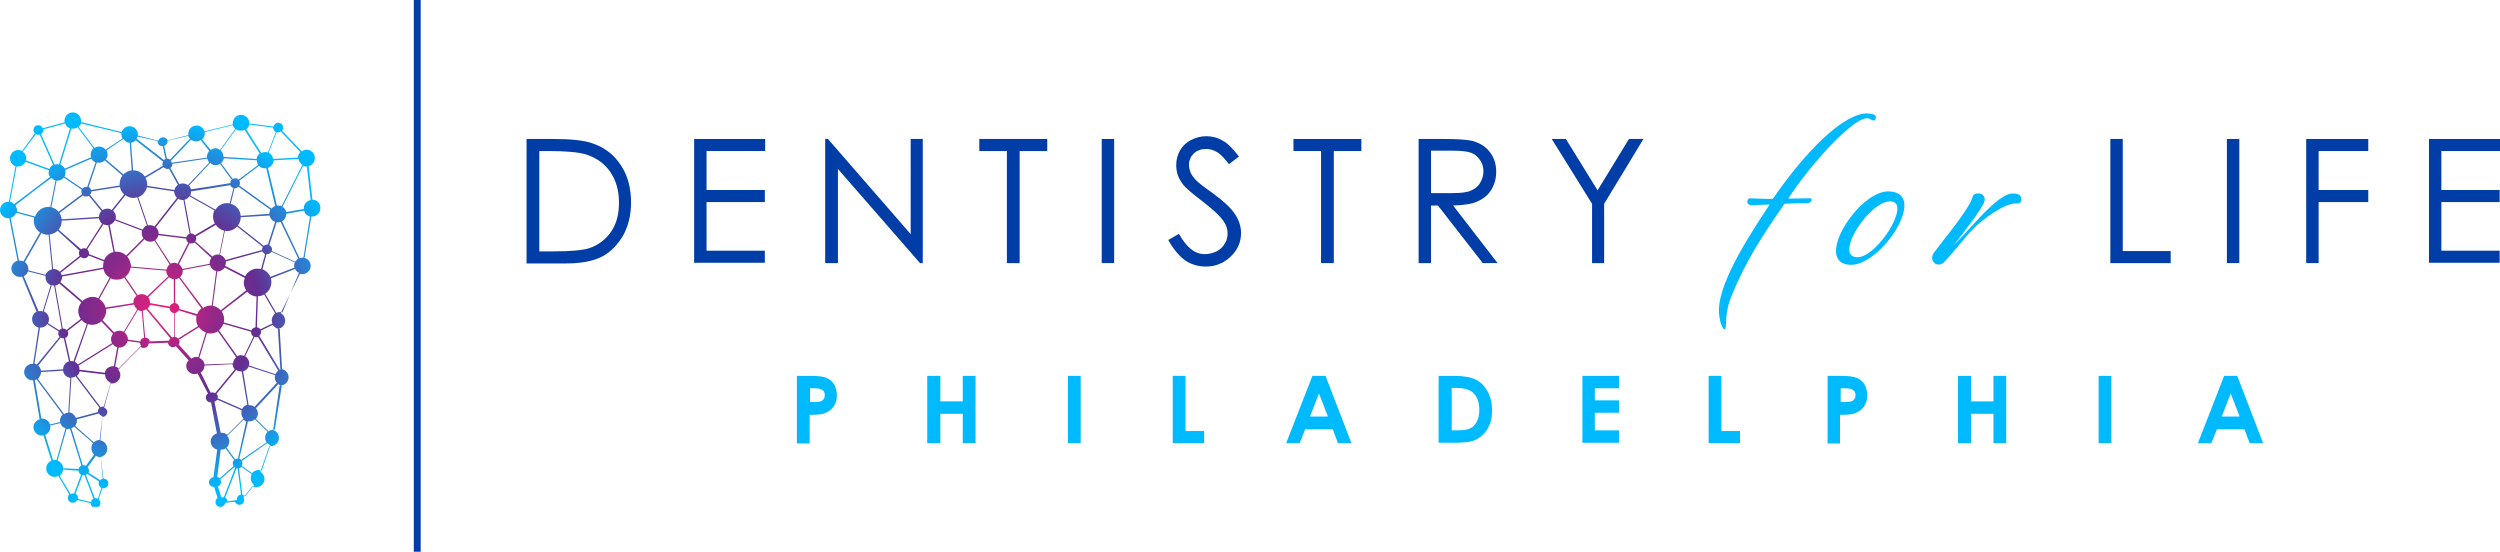
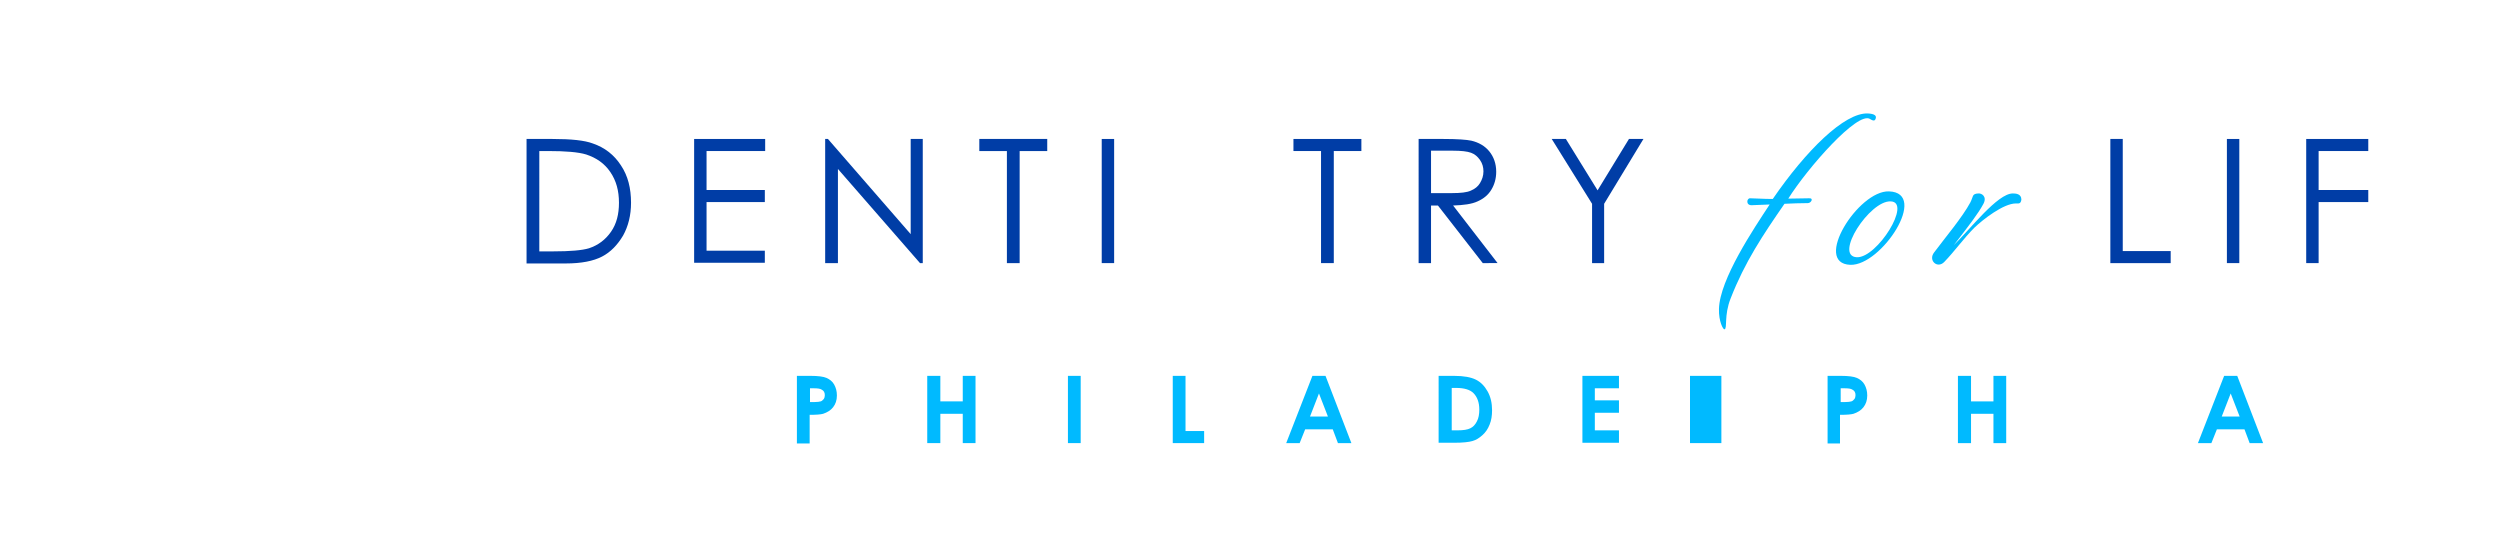
<svg xmlns="http://www.w3.org/2000/svg" version="1.1" id="Layer_1" x="0px" y="0px" viewBox="0 0 725 160" style="enable-background:new 0 0 725 160;" xml:space="preserve">
  <style>
    .blue {
      fill: #003DA6;
    }
    .cyan {
      fill: #00BAFF;
    }
  </style>
  <defs>
    <clipPath id="tooth">
      <path d="M90.6,57.9C90.5,57.9,90.5,57.9,90.6,57.9l-1.1-9.7c1.1-0.3,1.8-1.2,1.8-2.4c0-1.3-1.1-2.4-2.4-2.4  c-0.5,0-1,0.2-1.4,0.5l-5.7-6c0.2-0.2,0.3-0.6,0.3-0.9c0-0.8-0.6-1.4-1.4-1.4c-0.7,0-1.2,0.5-1.4,1.1l-7-0.9c0,0,0-0.1,0-0.1  c0-1.3-1.1-2.4-2.4-2.4c-1.3,0-2.4,1.1-2.4,2.4c0,0.1,0,0.3,0,0.4l-8.2,2c-0.3-1-1.2-1.7-2.3-1.7c-1.3,0-2.4,1.1-2.4,2.4  c0,0.2,0,0.3,0,0.4l-6,1.5c-0.2-0.5-0.7-0.9-1.3-0.9c-0.6,0-1.2,0.4-1.4,1L40,39.3c0-0.1,0-0.2,0-0.3c0-1.3-1.1-2.4-2.4-2.4  c-1.1,0-2,0.7-2.3,1.7l-11.8-2.9c0-0.1,0-0.3,0-0.4c0-1.3-1.1-2.4-2.4-2.4c-1.3,0-2.4,1.1-2.4,2.4c0,0.2,0,0.3,0,0.5l-6.3,1.7  c-0.2-0.5-0.7-0.9-1.3-0.9c-0.8,0-1.4,0.6-1.4,1.4c0,0.4,0.2,0.7,0.4,1l-3.7,5.1c-0.3-0.2-0.7-0.3-1.1-0.3c-1.3,0-2.4,1.1-2.4,2.4  c0,1.1,0.7,2,1.6,2.3L2.6,58.5c-0.1,0-0.1,0-0.2,0c-1.3,0-2.4,1.1-2.4,2.4c0,1.3,1.1,2.4,2.4,2.4c0.1,0,0.2,0,0.3,0l2.4,12.3  c-1,0.3-1.8,1.2-1.8,2.3c0,1.3,1.1,2.4,2.4,2.4c0.3,0,0.5,0,0.7-0.1l4.2,10.2c-0.8,0.4-1.3,1.2-1.3,2.2c0,1.1,0.8,2.1,1.9,2.4  l-1.6,10.5c-0.1,0-0.1,0-0.2,0c-1.3,0-2.4,1.1-2.4,2.4c0,1.3,1.1,2.4,2.4,2.4c0.1,0,0.1,0,0.2,0l1.9,11.3c-1,0.3-1.8,1.2-1.8,2.3  c0,1.3,1.1,2.4,2.4,2.4c0.2,0,0.4,0,0.5-0.1l2.3,7.4c-0.9,0.4-1.5,1.2-1.5,2.3c0,1.3,1.1,2.4,2.4,2.4c0.4,0,0.8-0.1,1.1-0.3l3.2,5.4  c-0.3,0.3-0.4,0.6-0.4,1c0,0.8,0.6,1.4,1.4,1.4c0.6,0,1.1-0.3,1.3-0.8l3.9,0.9c0,0.8,0.7,1.4,1.4,1.4c0.8,0,1.4-0.6,1.4-1.4  c0-0.5-0.2-0.9-0.5-1.1l1.1-3.2c0.1,0,0.2,0,0.3,0c0.8,0,1.4-0.6,1.4-1.4c0-0.8-0.6-1.4-1.4-1.4l-0.8-6.3c1.1-0.2,1.9-1.2,1.9-2.4  c0-1.2-0.9-2.2-2-2.4l0.6-6.8c0.8,0,1.4-0.7,1.4-1.4c0-0.6-0.4-1.1-0.9-1.3l1.9-7c0.1,0,0.3,0,0.4,0c1.3,0,2.4-1.1,2.4-2.4  c0-0.6-0.2-1.1-0.6-1.6l6.5-6.6c0.2,0.2,0.5,0.3,0.9,0.3c0.8,0,1.4-0.6,1.4-1.3l5.6-0.2c0.1,0.7,0.7,1.3,1.4,1.3  c0.3,0,0.6-0.1,0.9-0.3l3.7,4.1c-0.4,0.4-0.7,1-0.7,1.6c0,1.3,1.1,2.4,2.4,2.4c0.3,0,0.7-0.1,0.9-0.2l3,5.8  c-0.4,0.3-0.6,0.7-0.6,1.2c0,0.8,0.6,1.4,1.4,1.4c0,0,0,0,0.1,0l1.7,9c-1,0.3-1.8,1.2-1.8,2.3c0,1.2,0.8,2.1,1.9,2.4l-1.1,8  c-0.7,0.1-1.3,0.7-1.3,1.4c0,0.8,0.6,1.4,1.4,1.4c0,0,0.1,0,0.1,0l1,3.2c-0.4,0.3-0.6,0.7-0.6,1.2c0,0.8,0.6,1.4,1.4,1.4  c0.7,0,1.3-0.5,1.4-1.2l2.8-0.3c0.2,0.5,0.7,0.9,1.3,0.9c0.8,0,1.4-0.6,1.4-1.4c0-0.3-0.1-0.5-0.2-0.8l2.6-3.2  c0.3,0.2,0.7,0.3,1.1,0.3c1.3,0,2.4-1.1,2.4-2.4c0-0.9-0.5-1.6-1.2-2.1l2.6-7.4c0.1,0,0.3,0,0.4,0c1.3,0,2.4-1.1,2.4-2.4  c0-1.1-0.7-2-1.7-2.3l1.9-12.9c0.1,0,0.1,0,0.2,0c1.3,0,2.4-1.1,2.4-2.4c0-1.3-1.1-2.4-2.4-2.4l-0.7-11.6c1.2-0.2,2.1-1.2,2.1-2.4  c0-0.9-0.5-1.8-1.3-2.2L87,79.4c0.2,0.1,0.5,0.1,0.7,0.1c1.3,0,2.4-1.1,2.4-2.4c0-1.1-0.8-2.1-1.8-2.3l2-12c0.1,0,0.1,0,0.2,0  c1.3,0,2.4-1.1,2.4-2.4C93,59,91.9,57.9,90.6,57.9z M90.1,58c-1.1,0.2-2,1.2-2,2.4c0,0.1,0,0.2,0,0.2L83,61.5  c-0.1-0.6-0.5-1.2-1.1-1.5l6-11.9c0.3,0.1,0.6,0.2,0.9,0.2c0.1,0,0.1,0,0.2,0L90.1,58z M77.3,128.3l-7.4,5.1  c-0.1-0.2-0.3-0.3-0.5-0.4l2.5-10.8c0.1,0,0.2,0,0.4,0c0.6,0,1.2-0.2,1.6-0.6l3.7,3.6c-0.4,0.4-0.7,1-0.7,1.7  C76.9,127.5,77,127.9,77.3,128.3z M66.5,128c0-0.6-0.2-1.1-0.6-1.6l4.7-4.7c0.2,0.2,0.5,0.4,0.8,0.5L69,133c0,0-0.1,0-0.1,0  c-0.3,0-0.5,0.1-0.7,0.2l-2.5-3.4C66.2,129.4,66.5,128.7,66.5,128z M62.8,114.2l5.7-6.9c0.4,0.3,0.9,0.4,1.4,0.4c0.1,0,0.2,0,0.2,0  l1.6,9.7c-0.7,0.2-1.2,0.6-1.5,1.2l-7.1-3.1c0-0.1,0.1-0.3,0.1-0.4C63.2,114.8,63,114.5,62.8,114.2z M59.3,105.7  c-0.1-0.9-0.7-1.6-1.5-1.9l2.2-7.2c0.3,0.1,0.6,0.1,1,0.1c0.8,0,1.5-0.2,2.2-0.6l5.3,7.5c-0.5,0.4-0.9,1.1-0.9,1.8L59.3,105.7z   M28.4,119.3c0,0.1,0,0.1,0,0.2l-6.4,1.7c-0.3-0.8-1-1.5-1.9-1.6l0.6-10.1c0.5,0,0.9-0.1,1.2-0.4l6.9,9.1  C28.6,118.6,28.4,118.9,28.4,119.3z M27.3,131.8l-2.4,3.3c-0.2-0.1-0.4-0.2-0.7-0.2c-0.1,0-0.2,0-0.2,0l-3.3-10.7  c0.3-0.1,0.5-0.3,0.8-0.5l5.5,4.8c-0.3,0.4-0.5,0.9-0.5,1.4C26.5,130.7,26.8,131.4,27.3,131.8z M18.3,135.8c0-1-0.7-1.9-1.6-2.2  l2.6-9.2c0.1,0,0.3,0,0.5,0c0.2,0,0.4,0,0.5-0.1l3.3,10.7c-0.4,0.2-0.7,0.6-0.8,1L18.3,135.8z M12.7,90.3l2.3-7.6  c0.2,0,0.3,0.1,0.5,0.1c0.1,0,0.1,0,0.2,0l2.2,12.5c-0.3,0.1-0.5,0.2-0.7,0.5l-3.3-2.1c0.2-0.3,0.3-0.7,0.3-1.1  C14.2,91.6,13.6,90.7,12.7,90.3z M7.2,76l4.8-8.4c0.6,0.3,1.2,0.5,1.9,0.5c0.1,0,0.1,0,0.2,0l1,10c-0.9,0.2-1.6,0.8-1.9,1.6l-5-1.3  c0-0.1,0-0.3,0-0.4C8.2,77.1,7.8,76.4,7.2,76z M4.5,59.5c2.7-2.1,7.6-5.9,10.4-7.9c0.3,0.3,0.7,0.6,1.2,0.7l-1.5,7.7  c-0.2,0-0.4,0-0.6,0c-1.8,0-3.3,1.2-3.8,2.8l-5.2-1.4c0-0.1,0-0.3,0-0.5C4.8,60.4,4.7,59.9,4.5,59.5z M21.2,37.3  c0.5,0,0.9-0.1,1.3-0.4l4.6,6.1c-0.5,0.4-0.8,1.1-0.8,1.8c0,0.3,0,0.5,0.1,0.8l-7.6,3.3c-0.3-0.5-0.7-0.9-1.3-1.2l3.2-10.4  C20.8,37.3,21,37.3,21.2,37.3z M55.4,40.5c0.4,0.3,0.9,0.5,1.5,0.5c0.5,0,0.9-0.1,1.3-0.4l2.5,3.2c-0.4,0.4-0.7,1-0.7,1.7  c0,0.1,0,0.1,0,0.2l-10.2,1.5c-0.1-0.2-0.1-0.4-0.3-0.5L55.4,40.5z M69.8,37.9c0.4,0,0.8-0.1,1.1-0.3l4.4,6.9  c-0.5,0.4-0.8,0.9-0.9,1.6l-9.6-0.6c0,0,0-0.1,0-0.1c0-0.7-0.3-1.3-0.8-1.8l4.4-6.1C68.9,37.8,69.4,37.9,69.8,37.9z M80.6,38.4  c0.3,0,0.6-0.1,0.8-0.3l5.7,6c-0.4,0.4-0.7,1-0.7,1.6l-7.2,0.4c-0.1-0.8-0.6-1.5-1.3-1.8l2.3-5.9C80.4,38.4,80.5,38.4,80.6,38.4z   M79.9,108.5l-7.7-2.5c0-0.2,0.1-0.4,0.1-0.6c0-0.9-0.5-1.6-1.2-2.1l2.7-5.6c0.1,0,0.3,0.1,0.4,0.1c0.2,0,0.4,0,0.6-0.1l5.9,9.8  C80.4,107.7,80.1,108,79.9,108.5z M42.8,89.5c0.3-0.3,0.5-0.7,0.7-1.1l5.7,1c0,0,0,0,0,0c0,0.7,0.5,1.3,1.3,1.4v6.9  c-0.2,0-0.4,0.1-0.6,0.2L42.8,89.5z M40.7,99l-3.6-0.5c0,0,0-0.1,0-0.1c0-0.8-0.4-1.5-1-2l3.9-6.5c0.3,0.2,0.7,0.3,1.1,0.3  c0,0,0,0,0,0l0.7,7.8C41.2,98,40.8,98.4,40.7,99z M35.5,50.9c-0.5,0.7-0.8,1.5-0.8,2.5c0,0.2,0,0.3,0,0.4l-8.3,1.3  c-0.1-0.4-0.4-0.7-0.7-0.9l2.4-7.1c0.2,0,0.4,0.1,0.6,0.1c0.7,0,1.3-0.3,1.7-0.7L35.5,50.9z M74.5,46.5c0,0.5,0.2,1,0.4,1.3  l-5.7,4.3c-0.3-0.3-0.6-0.4-1-0.4c-0.3,0-0.5,0.1-0.7,0.2l-3.4-4.6c0.4-0.3,0.7-0.8,0.8-1.4L74.5,46.5z M69.8,62.6  c-0.1-1.7-1.3-3.1-2.9-3.5l1.1-4.5c0,0,0.1,0,0.1,0c0.4,0,0.8-0.2,1-0.5l9.3,6.7c-0.2,0.4-0.3,0.8-0.3,1.2c0,0,0,0,0,0L69.8,62.6z   M76,72.5l-10.6,2.9c-0.3-0.7-0.9-1.3-1.6-1.5l1.4-7c0.2,0,0.4,0.1,0.6,0.1c1.2,0,2.2-0.5,3-1.3l7.4,5.9c-0.1,0.2-0.2,0.5-0.2,0.7  C76,72.4,76,72.4,76,72.5z M71.4,84.2L64,90c-0.6-0.7-1.4-1.2-2.3-1.3l1.3-10c0,0,0.1,0,0.1,0c0.9,0,1.6-0.5,2.1-1.1l5.8,3  c-0.2,0.5-0.3,1-0.3,1.5C70.7,82.8,71,83.6,71.4,84.2z M34.6,95.9c-0.6,0-1.1,0.2-1.5,0.5l-3.4-3.6c0.7-0.7,1.1-1.7,1.1-2.7  c0-0.2,0-0.3,0-0.5l8.1-1.3c0.1,0.6,0.5,1,0.9,1.4l-3.9,6.5C35.4,96,35,95.9,34.6,95.9z M67.7,54.5L66.6,59c-0.2,0-0.5-0.1-0.7-0.1  c-1.4,0-2.7,0.7-3.4,1.9l-7.3-4.1c0.1-0.3,0.2-0.7,0.2-1c0-0.1,0-0.1,0-0.2c3.2-0.5,8.8-1.4,11.4-1.8C66.9,54,67.2,54.4,67.7,54.5z   M42.7,85.9c-0.4-0.4-1-0.6-1.6-0.6c-0.4,0-0.8,0.1-1.2,0.3l-3.6-5.3c0.8-0.6,1.4-1.6,1.6-2.7l10.3,0.9c0,0,0,0,0,0  c0,0.6,0.2,1.1,0.6,1.6L42.7,85.9z M28.8,86.7l3.3-6c0.5,0.3,1.1,0.4,1.8,0.4c0.8,0,1.5-0.2,2.1-0.6l3.6,5.3  c-0.6,0.4-0.9,1.1-0.9,1.9c0,0.1,0,0.1,0,0.2l-8.1,1.3C30.4,88.2,29.7,87.3,28.8,86.7z M25.3,72.3l4.7-7.3c0.3,0.2,0.7,0.3,1.1,0.3  c0.1,0,0.2,0,0.3,0l1.5,7.8c-1.2,0.3-2.2,1.1-2.7,2.3l-4.4-1.7c0-0.1,0-0.2,0-0.3C25.8,73,25.6,72.6,25.3,72.3z M62.3,64.8l-5.8,3.4  c-0.3-0.3-0.7-0.5-1.1-0.5c0,0,0,0-0.1,0c-0.6-3.3-1.3-7.3-1.8-9.8c0.6-0.1,1.1-0.5,1.4-1l7.3,4.1c-0.3,0.5-0.4,1.2-0.4,1.8  C61.8,63.6,62,64.3,62.3,64.8z M36.9,74.4l5-5c0.4,0.4,1,0.7,1.7,0.7c0.4,0,0.8-0.1,1.2-0.3l4.4,6.9c-0.5,0.4-0.8,0.9-0.9,1.5  l-10.3-0.9c0-0.1,0-0.1,0-0.2C37.9,76.1,37.5,75.1,36.9,74.4z M50.6,76.2c-0.4,0-0.8,0.1-1.1,0.3L45,69.6c0.5-0.3,0.8-0.8,0.9-1.4  l8.1,1c0,0.5,0.3,0.9,0.6,1.2l-3.1,6.1C51.2,76.3,50.9,76.2,50.6,76.2z M53,58c0.1,0,0.1,0,0.2,0c0.5,2.8,1.3,7.3,1.8,9.8  c-0.5,0.2-0.8,0.5-0.9,1l-8.1-1c0,0,0-0.1,0-0.1c0-0.7-0.3-1.3-0.8-1.8l6.5-8.3C52,57.9,52.5,58,53,58z M41.6,69.1l-5,5  c-0.7-0.7-1.7-1.1-2.7-1.1c-0.2,0-0.4,0-0.6,0l-1.5-7.8c0.7-0.2,1.2-0.7,1.5-1.3l7.9,3c-0.1,0.2-0.1,0.4-0.1,0.6  C41.1,68.2,41.3,68.7,41.6,69.1z M51.9,76.6l3.1-6.1c0.1,0.1,0.3,0.1,0.5,0.1c0.4,0,0.7-0.1,0.9-0.3l4.9,4.5  c-0.3,0.4-0.5,0.9-0.5,1.5c0,0.1,0,0.2,0,0.2L52.9,78C52.7,77.4,52.3,76.9,51.9,76.6z M63.2,73.8c-0.6,0-1.2,0.2-1.6,0.6L56.6,70  c0.2-0.2,0.3-0.5,0.3-0.8c0-0.2,0-0.4-0.1-0.6l5.8-3.4c0.5,0.8,1.4,1.4,2.4,1.7l-1.4,7C63.3,73.8,63.2,73.8,63.2,73.8z M51.3,57.4  l-6.5,8.3c-0.4-0.3-0.8-0.4-1.3-0.4c-0.2,0-0.4,0-0.6,0.1l-2.8-8.2c1.2-0.5,2.2-1.6,2.5-2.9l7.9,1.2c0,0.1,0,0.1,0,0.2  C50.6,56.3,50.9,56.9,51.3,57.4z M38.7,57.4c0.4,0,0.8-0.1,1.1-0.2l2.8,8.2c-0.6,0.2-1,0.7-1.2,1.2l-7.9-3c0.1-0.2,0.1-0.4,0.1-0.7  c0-0.7-0.3-1.3-0.8-1.8l3.6-4.5C37,57.1,37.8,57.4,38.7,57.4z M36,56.4l-3.6,4.5c-0.4-0.3-0.8-0.4-1.3-0.4c-0.5,0-1,0.2-1.4,0.4  l-3.6-4.4c0.2-0.3,0.4-0.6,0.4-1c0,0,0,0,0,0l8.3-1.3C34.9,55.1,35.4,55.8,36,56.4z M25,57c0.3,0,0.5-0.1,0.8-0.2l3.6,4.4  c-0.4,0.4-0.7,1-0.7,1.7l-10.8,0.7c-0.1-0.7-0.3-1.3-0.7-1.8l6.8-5.1C24.3,56.9,24.6,57,25,57z M17.9,64l10.8-0.7  c0.1,0.6,0.4,1.2,0.9,1.6L25,72.1c-0.2-0.1-0.4-0.1-0.6-0.1c-0.4,0-0.7,0.1-0.9,0.3L17,66.6C17.6,65.9,17.9,65,17.9,64  C17.9,64,17.9,64,17.9,64z M23.4,74.5c0.3,0.2,0.6,0.4,1,0.4c0.6,0,1-0.3,1.3-0.8l4.4,1.7c-0.1,0.4-0.2,0.8-0.2,1.3  c0,0.2,0,0.4,0,0.5l-12,2.2c-0.1-0.3-0.2-0.5-0.3-0.7L23.4,74.5z M30,78c0.2,1.1,0.9,2,1.8,2.5l-3.3,6c-0.5-0.3-1.1-0.4-1.7-0.4  c-1.1,0-2.1,0.5-2.9,1.2l-6.4-5.5c0.3-0.4,0.5-0.9,0.5-1.4c0-0.1,0-0.1,0-0.2L30,78z M43,86.2l6-5.8c0.4,0.3,0.9,0.5,1.4,0.6l0,6.9  c-0.6,0.1-1,0.5-1.2,1l-5.7-1c0-0.1,0-0.1,0-0.2C43.5,87.2,43.3,86.6,43,86.2z M50.8,87.9l0-6.9c0.4,0,0.8-0.2,1.1-0.4l6.5,8.8  c-0.5,0.5-1,1-1.2,1.7L52,89.6c0-0.1,0-0.2,0-0.2C52,88.6,51.5,88,50.8,87.9z M52.2,80.4c0.5-0.4,0.8-1.1,0.8-1.8c0-0.1,0-0.2,0-0.3  l7.9-1.5c0.2,0.9,0.9,1.6,1.8,1.8l-1.3,10c-0.1,0-0.2,0-0.3,0c-0.8,0-1.6,0.3-2.2,0.7L52.2,80.4z M78.7,60.5l-9.3-6.7  c0.1-0.2,0.2-0.4,0.2-0.7c0-0.3-0.1-0.5-0.2-0.7l5.7-4.3c0.4,0.5,1.1,0.7,1.7,0.7c0.1,0,0.3,0,0.4,0l2.6,10.9  C79.4,59.9,79,60.2,78.7,60.5z M62.5,47.9c0.5,0,0.9-0.1,1.3-0.4l3.4,4.6c-0.3,0.3-0.4,0.6-0.4,1c0,0,0,0,0,0  c-3.6,0.6-8.5,1.4-11.4,1.8c-0.1-0.4-0.3-0.8-0.6-1.1l6.2-6.6C61.4,47.7,61.9,47.9,62.5,47.9z M60.7,47.1l-6.2,6.6  c-0.4-0.3-0.9-0.5-1.5-0.5c-0.4,0-0.7,0.1-1,0.2l-2.6-4.7c0.4-0.3,0.6-0.7,0.6-1.2c0,0,0,0,0,0L60.1,46  C60.2,46.4,60.4,46.8,60.7,47.1z M48.5,49c0.2,0,0.4,0,0.5-0.1l2.6,4.7c-0.5,0.3-0.9,0.9-1,1.5l-7.9-1.2c0-0.1,0-0.3,0-0.4  c0-0.7-0.2-1.3-0.5-1.9l5.2-3.1C47.7,48.7,48.1,49,48.5,49z M27.7,47.1l-2.4,7.1c-0.1,0-0.2,0-0.3,0c-0.4,0-0.8,0.2-1.1,0.5  l-5.2-3.5c0.2-0.3,0.3-0.8,0.3-1.2c0-0.3,0-0.5-0.1-0.7l7.6-3.3C26.8,46.5,27.2,46.9,27.7,47.1z M16.6,52.4c0.8,0,1.5-0.4,1.9-0.9  l5.2,3.5c-0.1,0.2-0.1,0.4-0.1,0.6c0,0.3,0.1,0.5,0.2,0.7l-6.8,5.1c-0.5-0.6-1.3-1.1-2.1-1.3l1.5-7.7C16.4,52.4,16.5,52.4,16.6,52.4  z M16.7,66.9l6.4,5.8c-0.2,0.2-0.2,0.5-0.2,0.8c0,0.3,0.1,0.5,0.2,0.7l-5.8,4.6c-0.4-0.5-1.1-0.8-1.8-0.8c0,0,0,0-0.1,0l-1-10  C15.3,67.9,16.1,67.5,16.7,66.9z M17.2,82.2l6.4,5.5c-0.6,0.7-0.9,1.6-0.9,2.5c0,0.9,0.3,1.6,0.7,2.3l-4.1,3.2  c-0.3-0.3-0.6-0.4-1-0.4c0,0,0,0-0.1,0l-2.2-12.5C16.5,82.7,16.9,82.5,17.2,82.2z M19.8,96.7c0-0.3-0.1-0.5-0.2-0.7l4.1-3.2  c0.4,0.5,0.9,0.9,1.5,1.1l-3.9,10.9c-0.2-0.1-0.4-0.1-0.6-0.1c-0.1,0-0.2,0-0.3,0l-1.5-6.7C19.4,97.9,19.8,97.3,19.8,96.7z   M21.7,104.9L25.5,94c0.4,0.1,0.8,0.2,1.2,0.2c1,0,2-0.4,2.7-1l3.4,3.6c-0.4,0.4-0.6,1-0.6,1.6c0,0.4,0.1,0.8,0.3,1.1l-9.9,6.2  C22.4,105.4,22,105.1,21.7,104.9z M50.7,97.7v-6.9c0.5-0.1,0.9-0.4,1.1-0.8l5.2,1.6c-0.1,0.3-0.1,0.7-0.1,1c0,0.7,0.2,1.4,0.5,2  l-5.8,3.6C51.4,97.9,51.1,97.7,50.7,97.7z M64.8,93.9l8,2.3c0,0.1,0,0.1,0,0.2c0,0.5,0.3,0.9,0.7,1.2l-2.7,5.6  c-0.3-0.1-0.6-0.2-0.9-0.2c-0.4,0-0.8,0.1-1.1,0.3l-5.3-7.5C64,95.3,64.5,94.6,64.8,93.9z M74.1,94.9c-0.5,0.1-1,0.4-1.2,0.9l-8-2.3  c0.1-0.3,0.1-0.6,0.1-0.9c0-0.9-0.3-1.7-0.7-2.3l7.4-5.7c0.7,0.8,1.6,1.3,2.7,1.4L74.1,94.9z M74.7,77.9c-1.6,0-2.9,0.9-3.6,2.2  l-5.8-3c0.1-0.3,0.2-0.6,0.2-0.9c0-0.2,0-0.3,0-0.4l10.6-2.9c0.1,0.3,0.4,0.6,0.8,0.8L75.7,78C75.4,78,75.1,77.9,74.7,77.9z   M77.5,70.9c-0.4,0-0.7,0.2-1,0.4L69,65.4c0.5-0.7,0.8-1.5,0.8-2.4l8.4-0.5c0.2,0.9,0.8,1.6,1.6,1.8l-2.1,6.6  C77.6,70.9,77.5,70.9,77.5,70.9z M80.6,59.6c-0.1,0-0.2,0-0.3,0l-2.6-10.9c0.9-0.3,1.6-1.2,1.7-2.2l7.2-0.4c0.1,0.7,0.5,1.4,1.1,1.7  l-6,11.9C81.3,59.7,80.9,59.6,80.6,59.6z M47.2,48.1L42,51.2c-0.7-1.1-2-1.8-3.3-1.8c0,0-0.1,0-0.1,0l-0.6-8c0.6-0.1,1-0.4,1.4-0.7  l7.9,6.2c-0.1,0.2-0.2,0.5-0.2,0.7C47.1,47.7,47.1,47.9,47.2,48.1z M37.6,41.4l0.6,8c-1,0.1-1.8,0.6-2.4,1.2l-5.1-4.4  c0.3-0.4,0.5-0.9,0.5-1.4c0-0.4-0.1-0.8-0.3-1.2l4.9-3.3C36.2,41,36.9,41.4,37.6,41.4z M17.6,97.9c0.2,0.1,0.5,0.2,0.8,0.2  c0,0,0.1,0,0.1,0l1.5,6.7c-1,0.3-1.7,1.2-1.7,2.3l-6.4,0.4c-0.1-0.6-0.4-1.1-0.8-1.5L17.6,97.9z M11.9,107.9l6.4-0.4  c0.1,1.1,1,1.9,2.1,2.1l-0.6,10.1c-0.5,0-0.9,0.1-1.2,0.4l-7.6-10.2C11.5,109.3,11.9,108.6,11.9,107.9z M22.8,106l9.9-6.2  c0.3,0.4,0.8,0.8,1.3,0.9l-1,5.5c-0.1,0-0.2,0-0.2,0c-1.2,0-2.2,0.8-2.4,1.9l-7.4-0.9c0,0,0-0.1,0-0.1C23.1,106.7,23,106.4,22.8,106  z M33.4,106.3l1-5.5c0.1,0,0.2,0,0.2,0c1.2,0,2.1-0.8,2.4-1.9l3.6,0.5c0,0.3,0.1,0.6,0.3,0.9l-6.5,6.6  C34.1,106.5,33.8,106.4,33.4,106.3z M42.1,97.9l-0.7-7.8c0.4-0.1,0.7-0.2,1-0.4l7,8.4c-0.2,0.2-0.3,0.5-0.4,0.7l-5.6,0.2  C43.4,98.4,42.8,97.9,42.1,97.9z M51.9,98.5l5.8-3.6c0.5,0.7,1.2,1.2,2,1.5l-2.2,7.2c-0.2,0-0.3-0.1-0.5-0.1c-0.6,0-1.1,0.2-1.5,0.5  l-3.7-4.1c0.2-0.2,0.3-0.5,0.3-0.9C52,98.9,52,98.7,51.9,98.5z M73.8,118c-0.4-0.3-0.9-0.5-1.5-0.5c-0.1,0-0.1,0-0.2,0l-1.6-9.8  c0.7-0.2,1.3-0.7,1.6-1.4l7.7,2.5c0,0.2-0.1,0.4-0.1,0.6c0,0.6,0.2,1.2,0.6,1.6L73.8,118z M81.1,107.2l-5.9-9.8  c0.3-0.3,0.5-0.7,0.5-1.1c0-0.2,0-0.3-0.1-0.4l3.5-1.7c0.4,0.7,1.2,1.2,2,1.2l0.7,11.6C81.5,107,81.3,107.1,81.1,107.2z M78.8,92.9  c0,0.3,0.1,0.6,0.2,0.9l-3.5,1.7c-0.2-0.3-0.6-0.5-1-0.6l0.3-9c0.6,0,1.3-0.2,1.8-0.5l3.2,5.5C79.2,91.4,78.8,92.1,78.8,92.9z   M76.1,78.1l1.2-4.4c0.1,0,0.1,0,0.2,0c0.5,0,1-0.3,1.2-0.7l6.8,3.1c-0.1,0.3-0.2,0.5-0.2,0.8c0,0.2,0,0.5,0.1,0.7l-7,2.7  C78.1,79.4,77.2,78.5,76.1,78.1z M85.6,75.9l-6.8-3.1c0-0.1,0.1-0.3,0.1-0.4c0-0.6-0.3-1.1-0.8-1.3l2.1-6.6c0.1,0,0.3,0,0.4,0  c0.3,0,0.6-0.1,0.8-0.1L86.5,75C86.2,75.2,85.9,75.5,85.6,75.9z M79.2,37c0,0.5,0.3,1,0.8,1.3l-2.3,5.9c-0.2-0.1-0.5-0.1-0.8-0.1  c-0.4,0-0.8,0.1-1.1,0.3l-4.4-6.9c0.4-0.3,0.8-0.8,0.9-1.4L79.2,37z M67.5,36.3c0.1,0.4,0.4,0.8,0.7,1.1l-4.4,6.1  C63.4,43.2,63,43,62.5,43c-0.5,0-1,0.2-1.4,0.5l-2.5-3.1c0.5-0.4,0.8-1.1,0.8-1.8c0-0.1,0-0.2,0-0.3L67.5,36.3z M54.6,39.4  c0.1,0.3,0.3,0.6,0.5,0.8l-5.8,6.1c-0.2-0.2-0.5-0.3-0.8-0.3c0,0-0.1,0-0.1,0l-0.8-3.7c0.6-0.2,1-0.7,1-1.4c0,0,0-0.1,0-0.1  L54.6,39.4z M45.7,40.9c0,0,0,0.1,0,0.1c0,0.8,0.6,1.4,1.4,1.4c0,0,0.1,0,0.1,0l0.8,3.7c-0.2,0.1-0.4,0.2-0.5,0.3l-7.9-6.2  c0.1-0.2,0.2-0.4,0.3-0.6L45.7,40.9z M35.2,38.6c0,0.1,0,0.3,0,0.4c0,0.4,0.1,0.8,0.3,1.2l-4.9,3.2c-0.4-0.6-1.1-0.9-1.9-0.9  c-0.5,0-0.9,0.1-1.3,0.4l-4.6-6.1c0.3-0.3,0.6-0.6,0.7-1L35.2,38.6z M18.9,35.8c0.2,0.7,0.7,1.2,1.4,1.4l-3.2,10.5  c-0.2,0-0.3-0.1-0.5-0.1c-0.3,0-0.6,0.1-0.8,0.1l-3.9-8.8c0.4-0.3,0.7-0.7,0.7-1.2c0-0.1,0-0.1,0-0.2L18.9,35.8z M10.4,38.9  c0.2,0.1,0.5,0.2,0.7,0.2c0.1,0,0.3,0,0.4-0.1l3.9,8.8c-0.5,0.3-0.9,0.7-1.1,1.2l-6.8-2.5c0.1-0.2,0.1-0.4,0.1-0.6  c0-0.8-0.4-1.5-1-1.9L10.4,38.9z M4.8,48.3c0.1,0,0.3,0,0.4,0c1,0,1.8-0.6,2.2-1.4l6.8,2.5c0,0.2-0.1,0.4-0.1,0.6  c0,0.5,0.1,0.9,0.4,1.3c-2.7,2.1-7.6,5.8-10.4,7.9c-0.3-0.3-0.7-0.6-1.2-0.7L4.8,48.3z M3.1,63.2c0.7-0.2,1.3-0.8,1.6-1.5l5.2,1.4  c-0.1,0.3-0.1,0.6-0.1,0.9c0,1.4,0.7,2.7,1.8,3.4l-4.8,8.4c-0.3-0.2-0.7-0.2-1-0.2c-0.1,0-0.2,0-0.3,0L3.1,63.2z M6.9,80.1  c0.6-0.3,1-0.8,1.2-1.4l5.1,1.3c0,0.1,0,0.3,0,0.4c0,1,0.6,1.9,1.5,2.3l-2.3,7.6c-0.2,0-0.3-0.1-0.5-0.1c-0.2,0-0.5,0-0.7,0.1  L6.9,80.1z M11.6,95c0.1,0,0.1,0,0.2,0c0.8,0,1.5-0.4,1.9-1l3.3,2.1c-0.1,0.2-0.1,0.4-0.1,0.6c0,0.4,0.1,0.7,0.4,1l-6.6,8  c-0.2-0.1-0.4-0.2-0.7-0.3L11.6,95z M10.1,110.2c0.2,0,0.4-0.1,0.5-0.2l7.6,10.2c-0.5,0.4-0.8,1.1-0.8,1.8c0,0.1,0,0.3,0,0.4  l-2.9,0.7c-0.3-1-1.2-1.7-2.3-1.7c-0.1,0-0.1,0-0.2,0L10.1,110.2z M13.1,126.1c0.9-0.4,1.5-1.2,1.5-2.3c0-0.1,0-0.3,0-0.4l2.9-0.7  c0.2,0.7,0.8,1.3,1.5,1.5l-2.6,9.2c-0.1,0-0.3,0-0.5,0c-0.2,0-0.4,0-0.5,0.1L13.1,126.1z M18.3,136.2l4.5,0.3c0,0.5,0.3,0.9,0.7,1.2  l-2,5.4c-0.1,0-0.2,0-0.3,0c-0.3,0-0.5,0.1-0.7,0.2l-3.2-5.3C17.9,137.5,18.2,136.9,18.3,136.2z M21.9,143.2l2-5.4  c0.1,0,0.2,0,0.3,0c0.1,0,0.2,0,0.3,0l2.6,6.8c-0.4,0.2-0.6,0.5-0.7,1l-3.8-0.9c0-0.1,0-0.2,0-0.2C22.7,143.9,22.4,143.4,21.9,143.2  z M28.4,144.6c-0.2-0.1-0.4-0.1-0.6-0.1c-0.1,0-0.2,0-0.3,0l-2.6-6.8c0.2-0.1,0.3-0.2,0.4-0.3l3.4,2.2c-0.1,0.2-0.1,0.4-0.1,0.6  c0,0.6,0.3,1,0.8,1.3L28.4,144.6z M29.8,138.8c-0.3,0.1-0.5,0.2-0.7,0.5l-3.4-2.2c0.1-0.2,0.1-0.4,0.1-0.6c0-0.4-0.2-0.8-0.4-1  l2.4-3.3c0.4,0.2,0.8,0.4,1.3,0.4c0,0,0.1,0,0.1,0L29.8,138.8z M28.9,127.6c-0.7,0-1.3,0.3-1.7,0.7l-5.4-4.8  c0.3-0.4,0.5-0.9,0.5-1.5c0-0.1,0-0.3,0-0.4l6.4-1.7c0.2,0.4,0.6,0.7,1,0.8L28.9,127.6C28.9,127.6,28.9,127.6,28.9,127.6z   M30.1,117.9c-0.1,0-0.1,0-0.2,0c-0.3,0-0.5,0.1-0.7,0.2l-6.9-9.1c0.4-0.3,0.7-0.8,0.8-1.3l7.4,0.9c0,0,0,0.1,0,0.1  c0,1,0.7,1.9,1.6,2.3L30.1,117.9z M58.2,108c0.7-0.4,1.1-1.1,1.1-2l8.1-0.4c0.1,0.6,0.3,1.1,0.7,1.5l-5.7,6.9  c-0.2-0.1-0.5-0.2-0.8-0.2c-0.2,0-0.3,0-0.5,0.1L58.2,108z M62.2,116.5c0.3-0.1,0.6-0.3,0.8-0.6l7.1,3.1c-0.1,0.3-0.1,0.5-0.1,0.8  c0,0.6,0.2,1.1,0.6,1.6l-4.7,4.7c-0.4-0.4-1-0.6-1.6-0.6c-0.1,0-0.2,0-0.3,0L62.2,116.5z M64.1,130.4c0.5,0,0.9-0.1,1.3-0.4l2.5,3.4  c-0.3,0.3-0.4,0.6-0.4,1c0,0.3,0.1,0.6,0.2,0.8l-4,3.5c-0.2-0.2-0.4-0.3-0.7-0.4l1-8C64,130.4,64.1,130.4,64.1,130.4z M63.2,141.1  c0.5-0.2,0.9-0.7,0.9-1.3c0-0.3-0.1-0.5-0.2-0.8l4-3.5c0.1,0.1,0.2,0.1,0.3,0.2l-3.3,8.5c-0.1,0-0.2,0-0.3,0c-0.2,0-0.3,0-0.4,0.1  L63.2,141.1z M66,145.4c-0.1-0.5-0.3-0.9-0.7-1.1l3.3-8.5c0.1,0,0.2,0,0.3,0l0,0l1,7.6c-0.7,0.1-1.2,0.7-1.2,1.4c0,0.1,0,0.1,0,0.2  L66,145.4z M71.1,143.9c-0.2-0.2-0.5-0.3-0.8-0.4l-1-7.7c0.3-0.1,0.5-0.2,0.7-0.4l3,2.1c-0.2,0.4-0.3,0.8-0.3,1.2c0,0.8,0.4,1.5,1,2  L71.1,143.9z M75.9,136.5c-0.3-0.1-0.6-0.2-0.9-0.2c-0.7,0-1.4,0.3-1.9,0.9l-3-2.1c0.1-0.2,0.2-0.4,0.2-0.7c0-0.2-0.1-0.5-0.2-0.7  l7.4-5.2c0.3,0.3,0.6,0.5,0.9,0.6L75.9,136.5z M79.7,124.6c-0.1,0-0.3,0-0.4,0c-0.5,0-1,0.2-1.4,0.5l-3.7-3.6c0.3-0.4,0.6-1,0.6-1.5  c0-0.6-0.2-1.2-0.6-1.6l6.5-7c0.3,0.2,0.6,0.4,1,0.5L79.7,124.6z M81.9,90.6c-0.2-0.1-0.5-0.1-0.7-0.1c-0.4,0-0.7,0.1-1.1,0.2  l-3.2-5.5c1.1-0.7,1.8-2,1.8-3.4c0-0.4-0.1-0.7-0.1-1.1l7-2.7c0.2,0.5,0.6,0.9,1.1,1.1L81.9,90.6z M88,74.7c-0.1,0-0.1,0-0.2,0  c-0.3,0-0.6,0.1-0.9,0.2l-5.1-10.7c0.7-0.4,1.2-1.2,1.2-2.1c0,0,0-0.1,0-0.1l5.2-0.9c0.2,0.9,0.9,1.5,1.7,1.7L88,74.7z" />
    </clipPath>
    <radialGradient id="grad">
      <stop offset="0" style="stop-color:#ED1E79" />
      <stop offset="0.16" style="stop-color:#B72483" />
      <stop offset="0.309" style="stop-color:#8B298A" />
      <stop offset="0.425" style="stop-color:#702C8F" />
      <stop offset="0.493" style="stop-color:#662D91" />
      <stop offset="0.674" style="stop-color:#3F63BB" />
      <stop offset="0.945" style="stop-color:#00BAFF" />
    </radialGradient>
  </defs>
-   <rect x="-11" y="32" width="115" height="115" fill="url(#grad)" clip-path="url(#tooth)" />
-   <rect x="120" class="blue" width="2" height="160" />
  <path class="blue" d="M152.7,76.3v-36h7.5c5.4,0,9.3,0.4,11.7,1.3c3.5,1.2,6.2,3.3,8.2,6.4c2,3,2.9,6.6,2.9,10.8  c0,3.6-0.8,6.8-2.3,9.5c-1.6,2.7-3.6,4.8-6.1,6.1c-2.5,1.3-6,2-10.5,2H152.7z M156.2,72.9h4.2c5,0,8.4-0.3,10.4-0.9  c2.7-0.9,4.8-2.5,6.4-4.8c1.6-2.3,2.3-5.1,2.3-8.4c0-3.5-0.8-6.4-2.5-8.9c-1.7-2.5-4-4.1-7-5.1c-2.3-0.7-6-1-11.1-1h-2.5V72.9z" />
  <path class="blue" d="M201.3,40.3h20.6v3.5h-17v11.3h16.9v3.5h-16.9v14.1h16.9v3.5h-20.5V40.3z" />
  <path class="blue" d="M239.3,76.3v-36h0.8l24,27.6V40.3h3.5v36h-0.8L243,49v27.3H239.3z" />
  <path class="blue" d="M284,43.8v-3.5h19.7v3.5h-8v32.5H292V43.8H284z" />
  <path class="blue" d="M319.5,40.3h3.6v36h-3.6V40.3z" />
-   <path class="blue" d="M338.8,69.6l3.1-1.8c2.2,4,4.6,5.9,7.5,5.9c1.2,0,2.3-0.3,3.4-0.8c1.1-0.6,1.9-1.3,2.4-2.3  c0.6-0.9,0.8-1.9,0.8-3c0-1.2-0.4-2.4-1.2-3.5c-1.1-1.6-3.2-3.5-6.2-5.8c-3-2.3-4.9-3.9-5.6-4.9c-1.3-1.7-1.9-3.5-1.9-5.5  c0-1.6,0.4-3,1.1-4.3c0.8-1.3,1.8-2.3,3.2-3c1.4-0.7,2.8-1.1,4.4-1.1c1.7,0,3.3,0.4,4.8,1.3c1.5,0.8,3,2.4,4.7,4.6l-2.9,2.2  c-1.4-1.8-2.5-3-3.5-3.5c-1-0.6-2-0.9-3.1-0.9c-1.5,0-2.6,0.4-3.6,1.3c-0.9,0.9-1.4,2-1.4,3.3c0,0.8,0.2,1.5,0.5,2.3  c0.3,0.7,0.9,1.5,1.8,2.4c0.5,0.5,2,1.7,4.7,3.6c3.1,2.3,5.3,4.3,6.4,6.1c1.2,1.8,1.7,3.6,1.7,5.4c0,2.6-1,4.9-3,6.8  c-2,1.9-4.4,2.9-7.2,2.9c-2.2,0-4.2-0.6-5.9-1.7C342,74.3,340.3,72.3,338.8,69.6z" />
  <path class="blue" d="M375.1,43.8v-3.5h19.7v3.5h-8v32.5h-3.7V43.8H375.1z" />
  <path class="blue" d="M411.4,40.3h7.2c4,0,6.7,0.2,8.1,0.5c2.1,0.5,3.9,1.5,5.2,3.1c1.3,1.6,2,3.6,2,5.9c0,2-0.5,3.7-1.4,5.2  c-0.9,1.5-2.2,2.6-4,3.4c-1.7,0.8-4.1,1.1-7.1,1.2l12.9,16.7H430L417,59.6h-2v16.7h-3.6V40.3z M415,43.8V56l6.2,0  c2.4,0,4.2-0.2,5.3-0.7c1.2-0.5,2.1-1.2,2.7-2.2c0.6-1,1-2.1,1-3.4c0-1.2-0.3-2.3-1-3.3c-0.7-1-1.5-1.7-2.6-2.1  c-1.1-0.4-2.8-0.6-5.3-0.6H415z" />
  <path class="blue" d="M450,40.3h4.1l9.2,14.9l9.1-14.9h4.2l-11.4,18.8v17.2h-3.5V59.1L450,40.3z" />
  <path class="cyan" d="M542.3,34.5c-3.6-2.3-18.1,14.2-23.7,23.1c1.7,0,4.8-0.1,6-0.1c1.5-0.1,0.6,1.4-0.3,1.4c-1.9,0-5,0.1-6.8,0.2  c-6.3,9.1-11.5,16.9-15.6,27.4c-2,5-0.9,8.8-1.8,9c-0.4,0.1-1.7-2.3-1.6-5.9c0.2-8.6,10.1-23.3,14.7-30.3c-2.3,0.1-2.9,0.1-5,0.2  c-2,0.2-1.7-2-0.7-2c1.3,0,3.9,0.2,6.6,0.2c9.6-14,20.8-25.1,27.6-24.8c1.8,0.1,2.8,0.6,2.1,1.8C543.5,35.3,542.4,34.6,542.3,34.5z" />
  <path class="cyan" d="M536.6,76.8c-11-0.4,2.3-21.6,11.2-21.3C559.5,55.9,545.6,77.1,536.6,76.8z M538.5,74.6c5.9,0.2,16-16,9.8-16.2  C542.2,58.1,531.7,74.3,538.5,74.6z" />
  <path class="cyan" d="M584.6,59c-3.6,0-9.6,4.7-12,7c-3.2,3.2-5.7,6.8-8.8,10c-2,2-4.7-0.5-2.9-2.8c3.2-4.3,8.2-10.2,10.5-14.5  c0.9-1.7,0.4-2.5,2.3-2.6c1-0.1,2.6,0.9,1.5,3c-1.5,2.8-3.9,5.9-8.6,12c4.8-4.7,12.7-15,17.1-15c0.9,0,2.5,0.1,2.5,1.8  C586,59.2,585.4,59,584.6,59z" />
  <path class="blue" d="M612,40.3h3.6v32.5h13.9v3.5H612V40.3z" />
  <path class="blue" d="M645.8,40.3h3.6v36h-3.6V40.3z" />
  <path class="blue" d="M668.8,40.3h18v3.5h-14.4v11.3h14.4v3.5h-14.4v17.7h-3.6V40.3z" />
-   <path class="blue" d="M704.3,40.3H725v3.5h-17v11.3h16.9v3.5h-16.9v14.1h16.9v3.5h-20.5V40.3z" />
  <path class="cyan" d="M231.2,109h3.9c2.1,0,3.7,0.2,4.6,0.6c0.9,0.4,1.7,1,2.2,1.9c0.5,0.9,0.8,1.9,0.8,3.2c0,1.4-0.4,2.5-1.1,3.4  c-0.7,0.9-1.7,1.5-2.9,1.9c-0.7,0.2-2,0.3-3.9,0.3v8.3h-3.7V109z M234.9,116.6h1.2c0.9,0,1.6-0.1,1.9-0.2c0.4-0.1,0.6-0.4,0.9-0.7  c0.2-0.3,0.3-0.7,0.3-1.1c0-0.8-0.3-1.3-0.9-1.6c-0.4-0.3-1.2-0.4-2.4-0.4h-1V116.6z" />
  <path class="cyan" d="M268.9,109h3.8v7.4h6.5V109h3.7v19.5h-3.7v-8.5h-6.5v8.5h-3.8V109z" />
  <path class="cyan" d="M309.7,109h3.7v19.5h-3.7V109z" />
  <path class="cyan" d="M340.1,109h3.7v16h5.4v3.5h-9.1V109z" />
  <path class="cyan" d="M380.6,109h3.8l7.5,19.5H388l-1.5-4h-8l-1.6,4h-3.9L380.6,109z M382.5,114.1l-2.6,6.7h5.2L382.5,114.1z" />
  <path class="cyan" d="M417.3,109h4.4c2.8,0,4.9,0.4,6.3,1.1c1.4,0.7,2.5,1.8,3.4,3.4c0.9,1.6,1.3,3.4,1.3,5.5c0,1.5-0.2,2.9-0.7,4.1  c-0.5,1.3-1.2,2.3-2.1,3.1c-0.9,0.8-1.8,1.4-2.9,1.7c-1,0.3-2.8,0.5-5.3,0.5h-4.5V109z M421,112.5v12.3h1.7c1.7,0,2.9-0.2,3.7-0.6  c0.8-0.4,1.4-1,1.9-2c0.5-0.9,0.7-2.1,0.7-3.4c0-2.1-0.6-3.7-1.7-4.8c-1-1-2.7-1.5-5-1.5H421z" />
  <path class="cyan" d="M458.9,109h10.6v3.6h-7v3.5h7v3.6h-7v5.1h7v3.6h-10.6V109z" />
-   <path class="cyan" d="M495.5,109h3.7v16h5.4v3.5h-9.1V109z" />
+   <path class="cyan" d="M495.5,109h3.7v16v3.5h-9.1V109z" />
  <path class="cyan" d="M530,109h3.9c2.1,0,3.7,0.2,4.6,0.6c0.9,0.4,1.7,1,2.2,1.9c0.5,0.9,0.8,1.9,0.8,3.2c0,1.4-0.4,2.5-1.1,3.4  c-0.7,0.9-1.7,1.5-2.9,1.9c-0.7,0.2-2,0.3-3.9,0.3v8.3H530V109z M533.8,116.6h1.2c0.9,0,1.6-0.1,1.9-0.2c0.4-0.1,0.6-0.4,0.9-0.7  c0.2-0.3,0.3-0.7,0.3-1.1c0-0.8-0.3-1.3-0.9-1.6c-0.4-0.3-1.2-0.4-2.4-0.4h-1V116.6z" />
  <path class="cyan" d="M567.8,109h3.8v7.4h6.5V109h3.7v19.5h-3.7v-8.5h-6.5v8.5h-3.8V109z" />
-   <path class="cyan" d="M608.6,109h3.7v19.5h-3.7V109z" />
  <path class="cyan" d="M645,109h3.8l7.5,19.5h-3.9l-1.5-4h-8l-1.6,4h-3.9L645,109z M646.9,114.1l-2.6,6.7h5.2L646.9,114.1z" />
</svg>